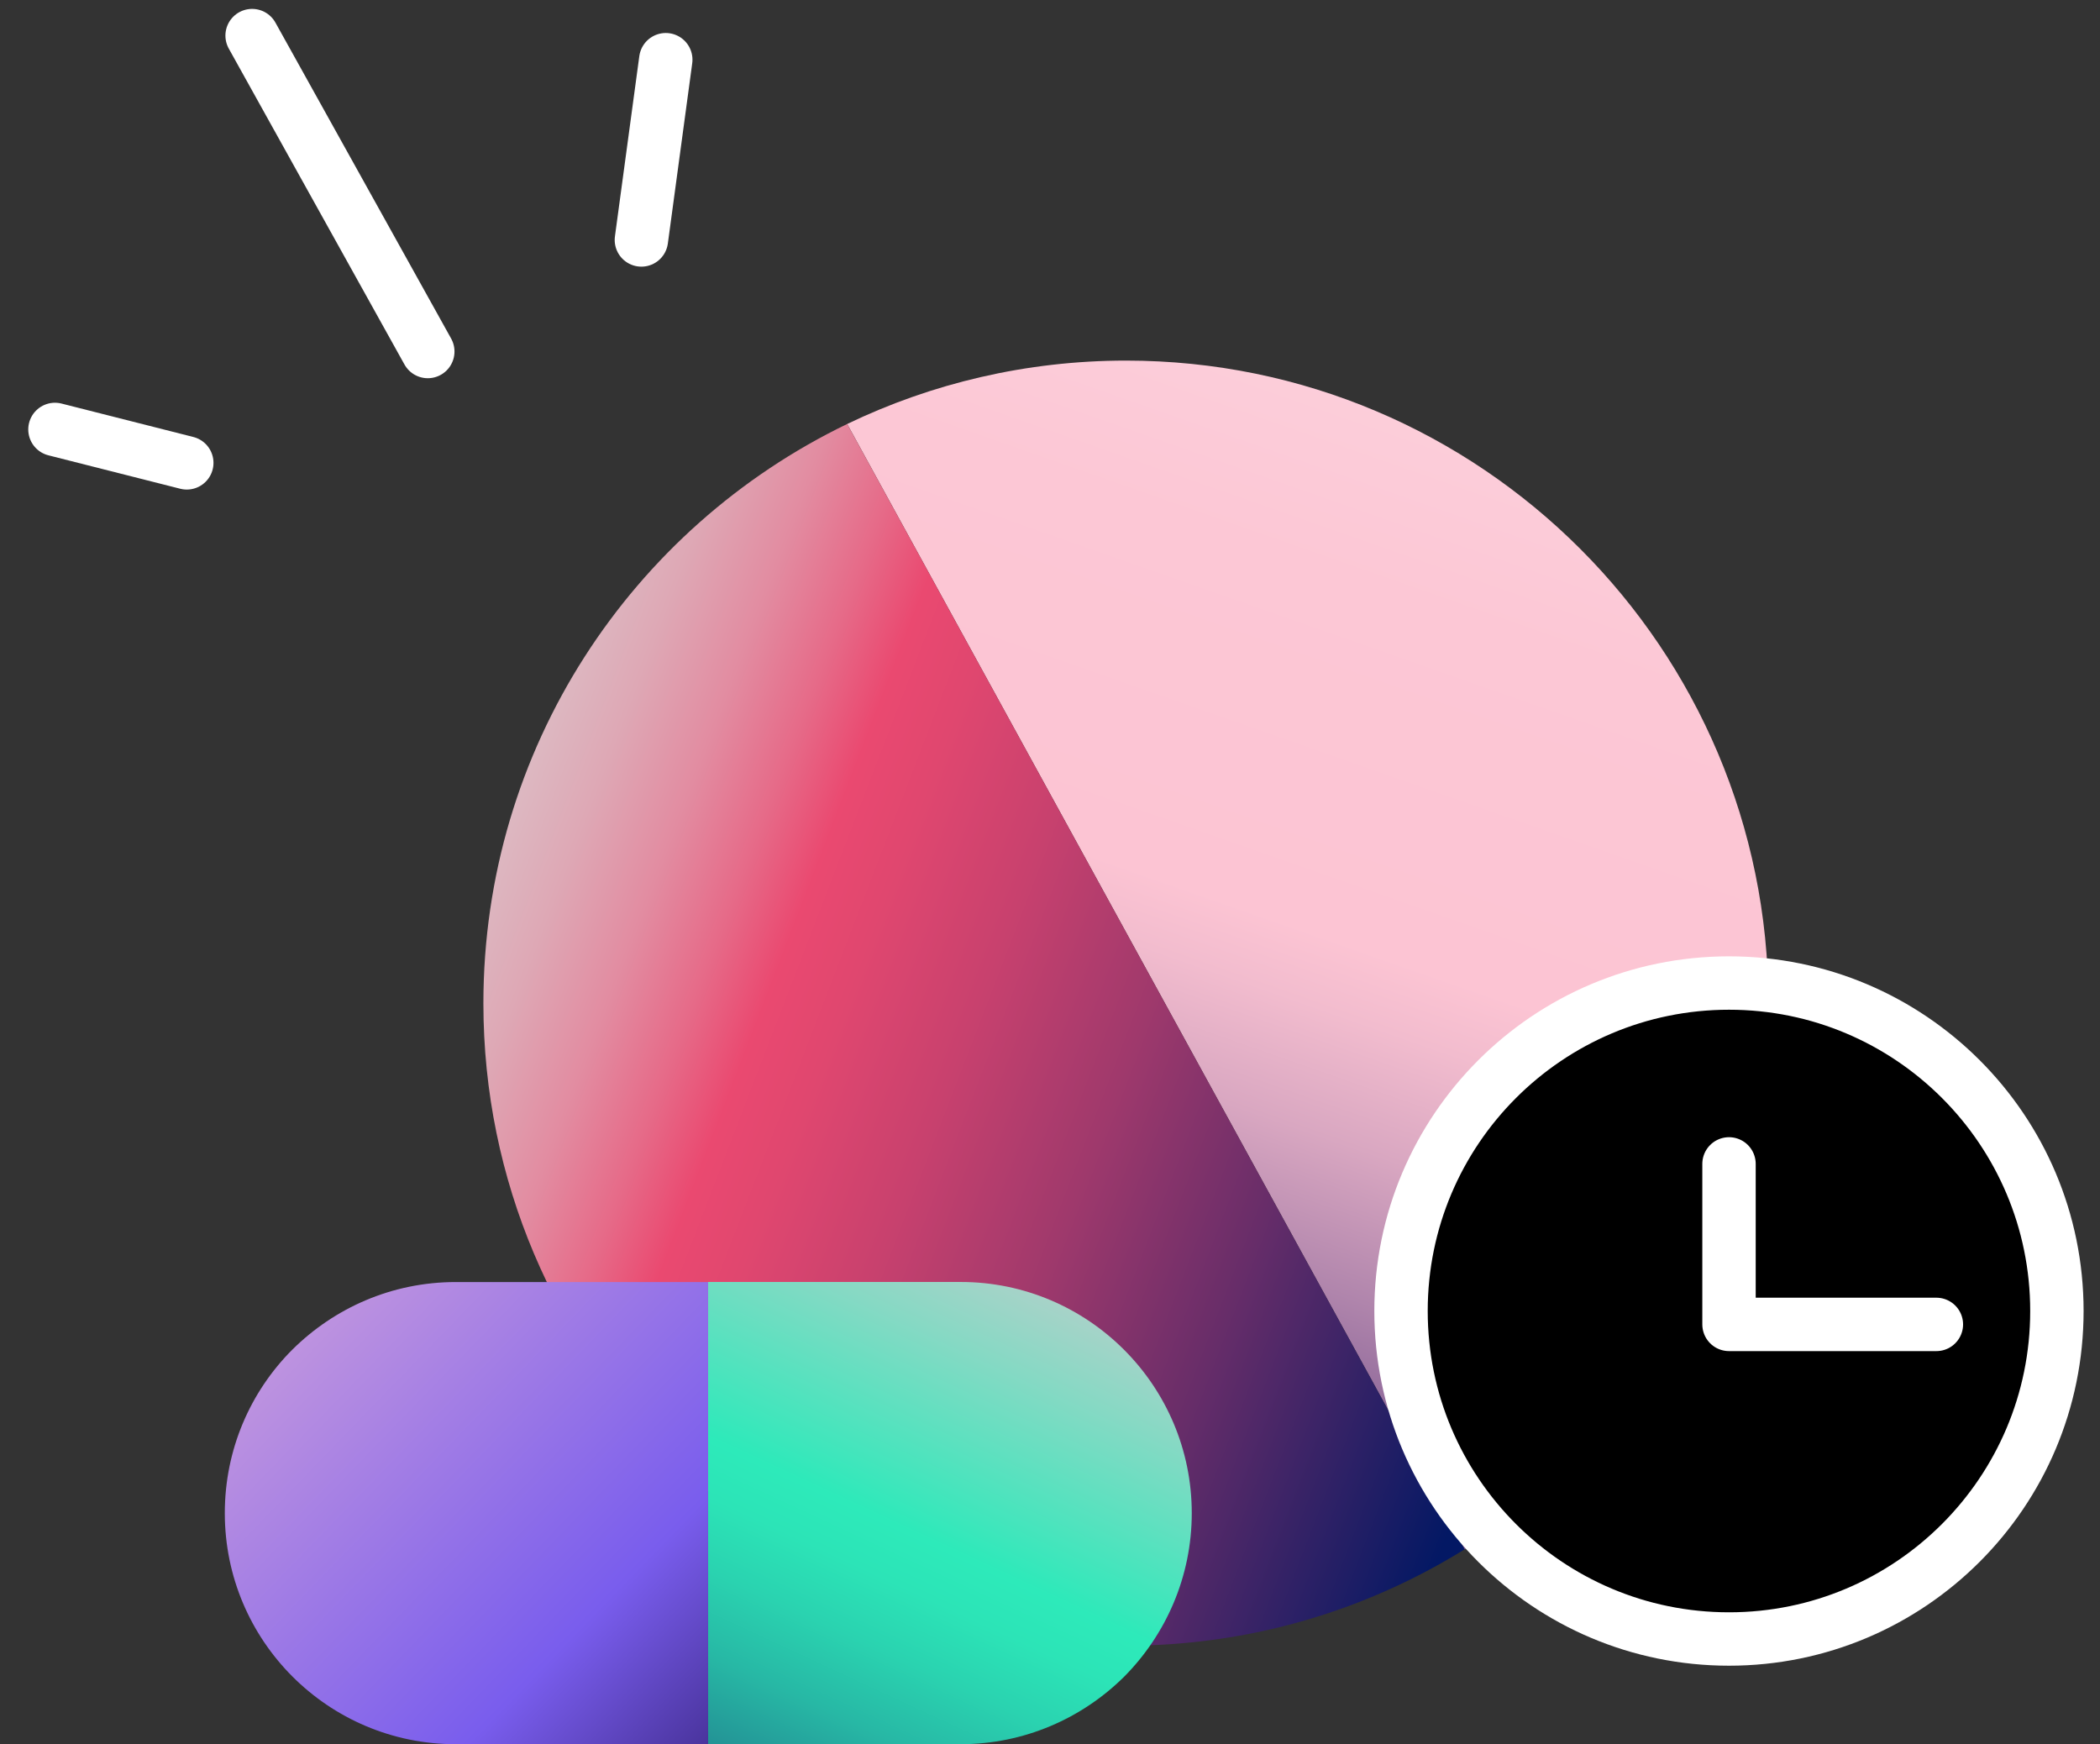
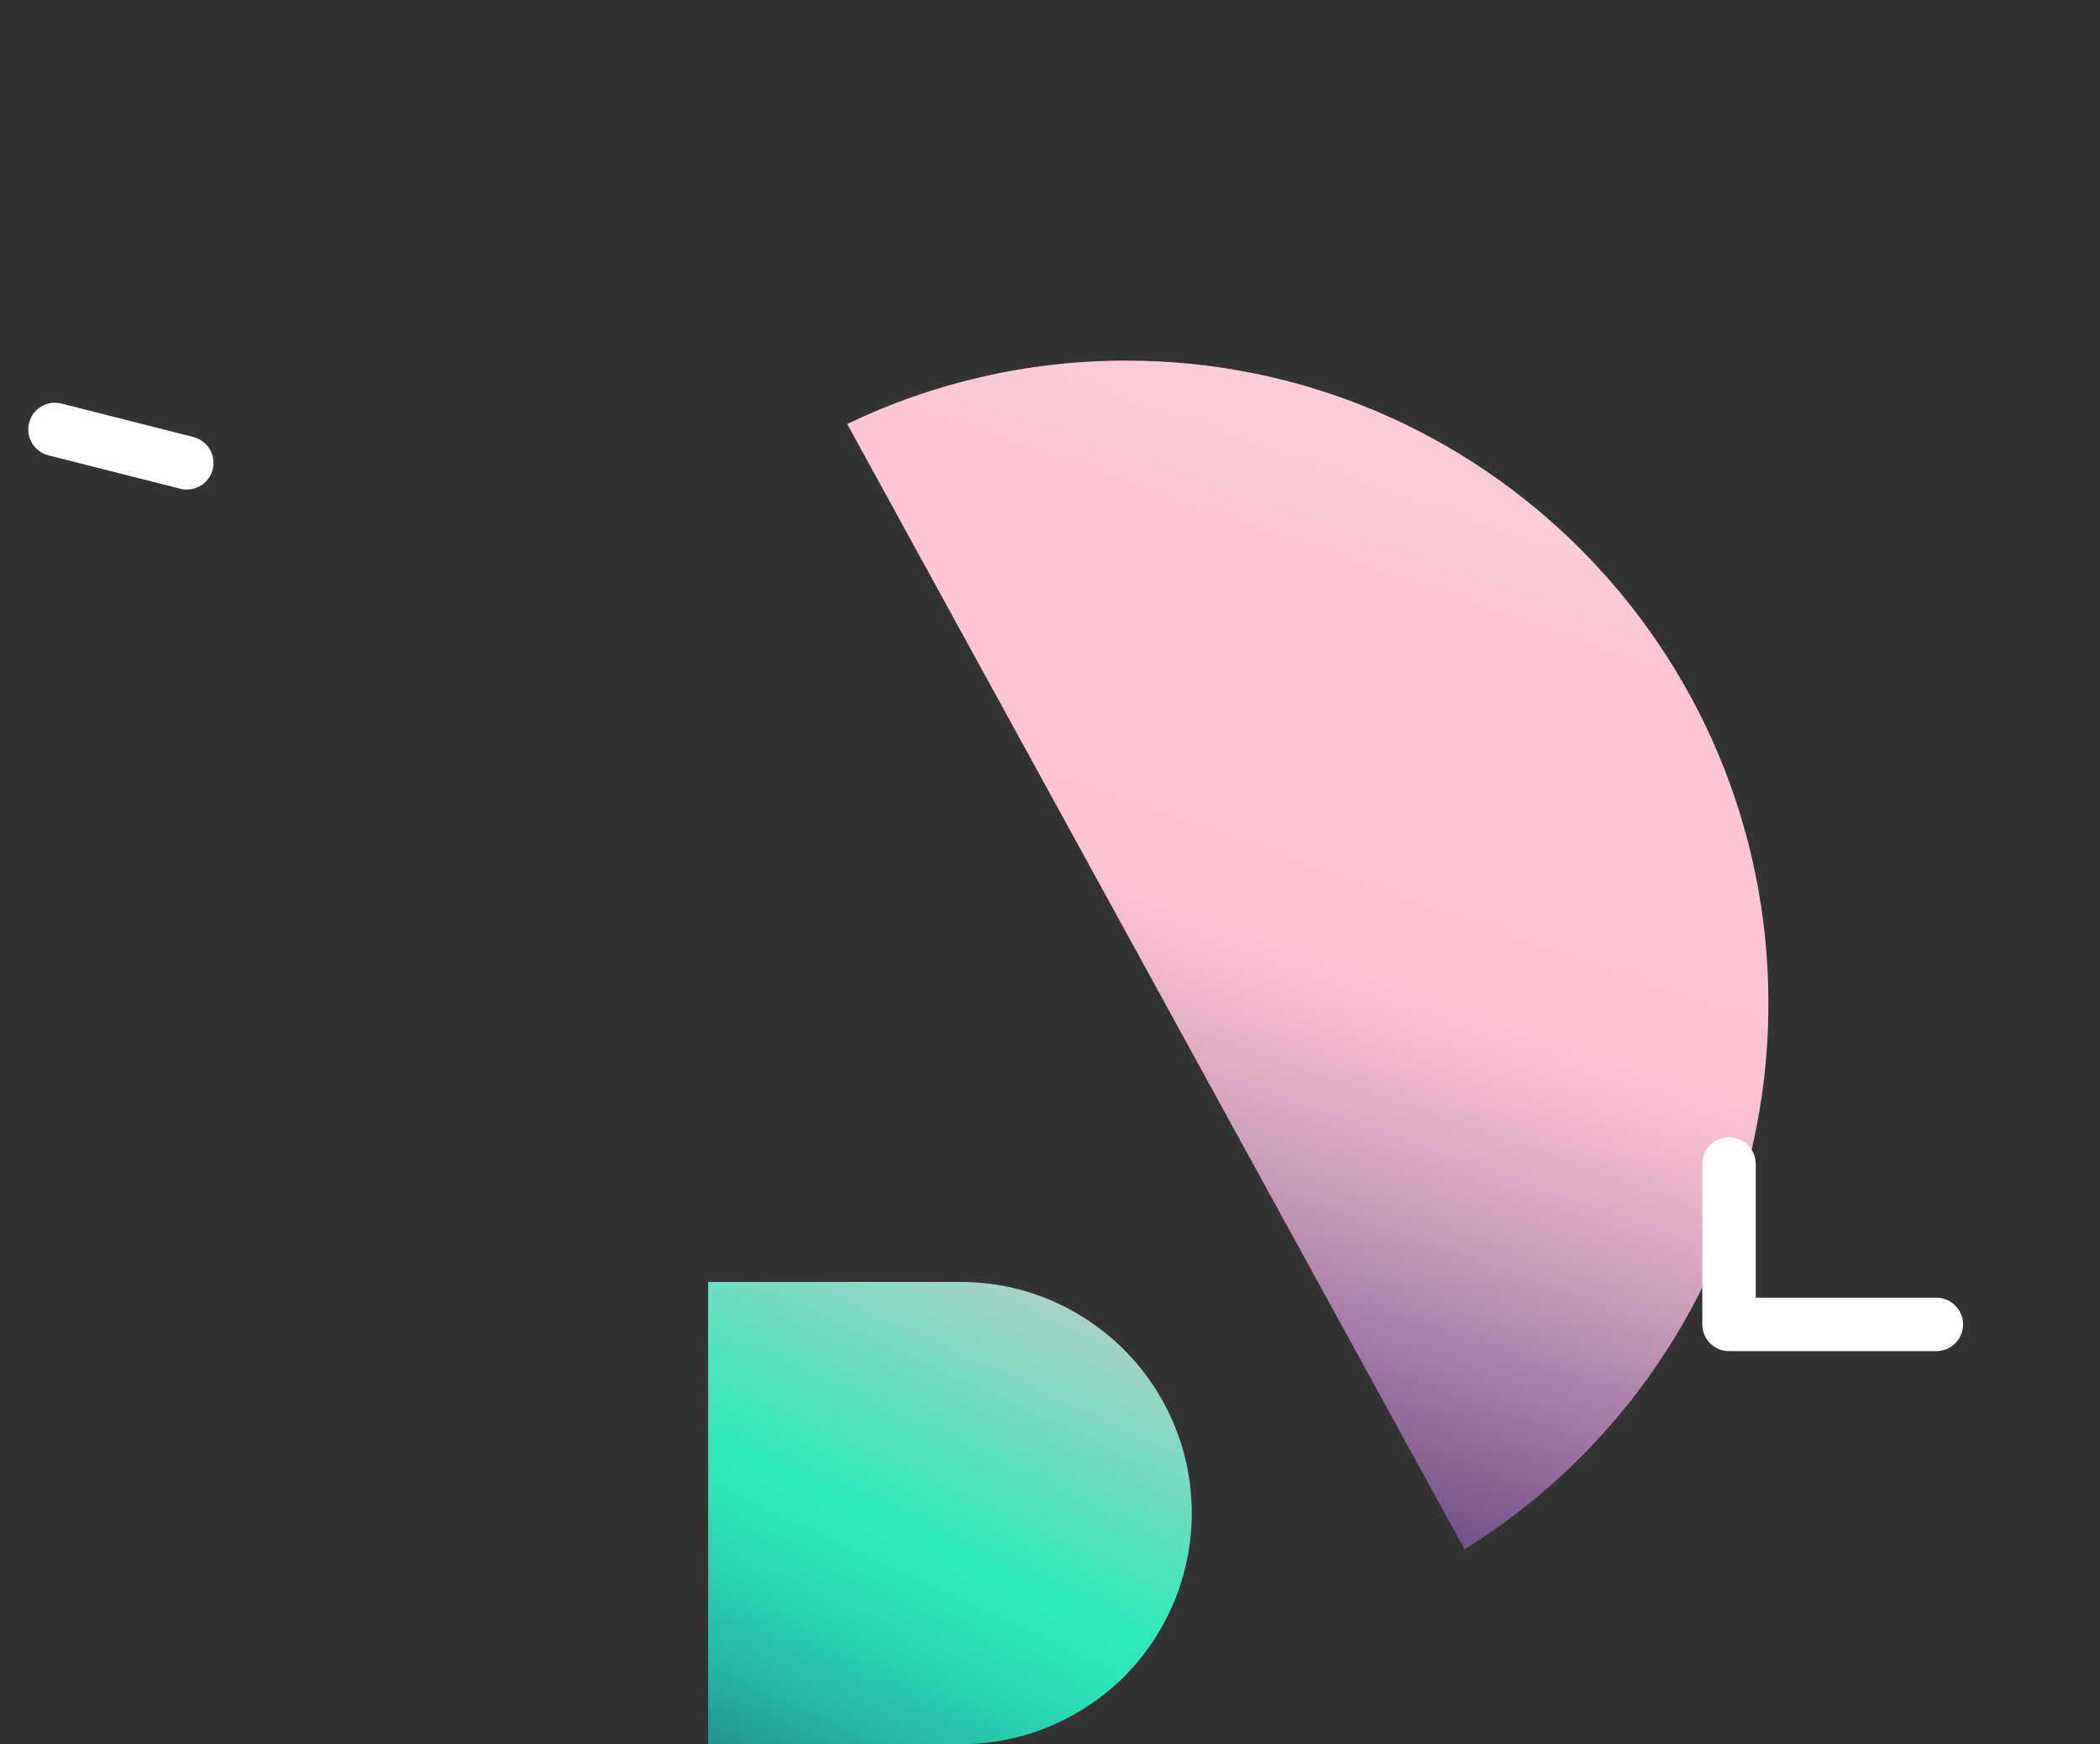
<svg xmlns="http://www.w3.org/2000/svg" width="59" height="49" viewBox="0 0 59 49" fill="none">
  <rect x="0" y="0" width="59" height="49" fill="#333333" stroke="none" />
  <path d="M49.684 28.186C49.684 34.668 46.267 40.343 41.147 43.526L23.802 11.911C26.167 10.772 28.834 10.13 31.637 10.13C41.605 10.13 49.684 18.218 49.684 28.186Z" fill="url(#paint0_linear_3_33)" />
-   <path d="M41.147 43.526C38.383 45.239 35.123 46.232 31.637 46.232C21.66 46.232 13.581 38.153 13.581 28.186C13.581 21.022 17.747 14.831 23.802 11.911L41.147 43.526Z" fill="url(#paint1_linear_3_33)" />
  <path d="M33.483 42.507C33.483 44.298 32.753 45.923 31.585 47.101C30.407 48.269 28.782 48.999 26.991 48.999H19.895V36.014H26.991C30.572 36.014 33.483 38.926 33.483 42.507Z" fill="url(#paint2_linear_3_33)" />
-   <path d="M19.894 36.015V49H12.808C9.217 49 6.316 46.09 6.316 42.508C6.316 40.717 7.036 39.092 8.214 37.914C9.392 36.746 11.008 36.016 12.808 36.016H19.894V36.015Z" fill="url(#paint3_linear_3_33)" />
  <path d="M5.248 13.003L1.544 12.064" stroke="white" stroke-width="1.5" stroke-linecap="round" stroke-linejoin="round" />
-   <path d="M18.02 6.741L18.705 1.677" stroke="white" stroke-width="1.5" stroke-linecap="round" stroke-linejoin="round" />
-   <path d="M12.019 9.875L7.083 1" stroke="white" stroke-width="1.5" stroke-linecap="round" stroke-linejoin="round" />
-   <path d="M48.577 46.044C53.662 46.044 57.789 41.917 57.789 36.829C57.789 31.741 53.662 27.616 48.577 27.616C43.492 27.616 39.362 31.741 39.362 36.829C39.362 41.917 43.487 46.044 48.577 46.044Z" fill="black" stroke="white" stroke-width="1.5" stroke-linecap="round" stroke-linejoin="round" />
  <path d="M48.577 32.697V37.206H54.403" stroke="white" stroke-width="1.5" stroke-linecap="round" stroke-linejoin="round" />
  <defs>
    <linearGradient id="paint0_linear_3_33" x1="50.727" y1="-18.247" x2="-2.74" y2="134.075" gradientUnits="userSpaceOnUse">
      <stop offset="0.064" stop-color="white" />
      <stop offset="0.116" stop-color="#FDE6EC" />
      <stop offset="0.171" stop-color="#FCD3DE" />
      <stop offset="0.228" stop-color="#FCC7D5" />
      <stop offset="0.288" stop-color="#FCC4D3" />
      <stop offset="0.3" stop-color="#F2BCCE" />
      <stop offset="0.321" stop-color="#D9A7C1" />
      <stop offset="0.346" stop-color="#B085AC" />
      <stop offset="0.377" stop-color="#78568E" />
      <stop offset="0.411" stop-color="#311B69" />
      <stop offset="0.423" stop-color="#15045B" />
      <stop offset="0.514" stop-color="#150359" />
      <stop offset="0.688" stop-color="white" stop-opacity="0.5" />
    </linearGradient>
    <linearGradient id="paint1_linear_3_33" x1="57.523" y1="41.209" x2="-38.594" y2="4.164" gradientUnits="userSpaceOnUse">
      <stop offset="0.146" stop-color="#031864" />
      <stop offset="0.168" stop-color="#201E65" />
      <stop offset="0.224" stop-color="#672D69" />
      <stop offset="0.274" stop-color="#9F396C" />
      <stop offset="0.318" stop-color="#C8416E" />
      <stop offset="0.352" stop-color="#E0476F" />
      <stop offset="0.372" stop-color="#EA4970" />
      <stop offset="0.39" stop-color="#E66A88" />
      <stop offset="0.412" stop-color="#E28CA1" />
      <stop offset="0.436" stop-color="#DEA8B5" />
      <stop offset="0.461" stop-color="#DCBDC5" />
      <stop offset="0.489" stop-color="#DACDD0" />
      <stop offset="0.522" stop-color="#D9D6D6" />
      <stop offset="0.569" stop-color="#D9D9D9" />
    </linearGradient>
    <linearGradient id="paint2_linear_3_33" x1="36.222" y1="19.446" x2="3.505" y2="89.912" gradientUnits="userSpaceOnUse">
      <stop offset="0.15" stop-color="#FCC4D3" />
      <stop offset="0.17" stop-color="#EDC6D1" />
      <stop offset="0.21" stop-color="#C5CDCC" />
      <stop offset="0.264" stop-color="#86D9C4" />
      <stop offset="0.331" stop-color="#2FE9BA" />
      <stop offset="0.333" stop-color="#2DEABA" />
      <stop offset="0.352" stop-color="#2CE4B7" />
      <stop offset="0.376" stop-color="#2AD3B0" />
      <stop offset="0.404" stop-color="#27B8A5" />
      <stop offset="0.434" stop-color="#239295" />
      <stop offset="0.466" stop-color="#1E6281" />
      <stop offset="0.499" stop-color="#182868" />
      <stop offset="0.518" stop-color="#150359" />
    </linearGradient>
    <linearGradient id="paint3_linear_3_33" x1="-1.744" y1="26.279" x2="63.689" y2="89.555" gradientUnits="userSpaceOnUse">
      <stop offset="0.012" stop-color="#95D6C6" />
      <stop offset="0.053" stop-color="#FCC4D3" />
      <stop offset="0.291" stop-color="#795DED" />
      <stop offset="0.396" stop-color="#1C0C50" />
    </linearGradient>
  </defs>
</svg>